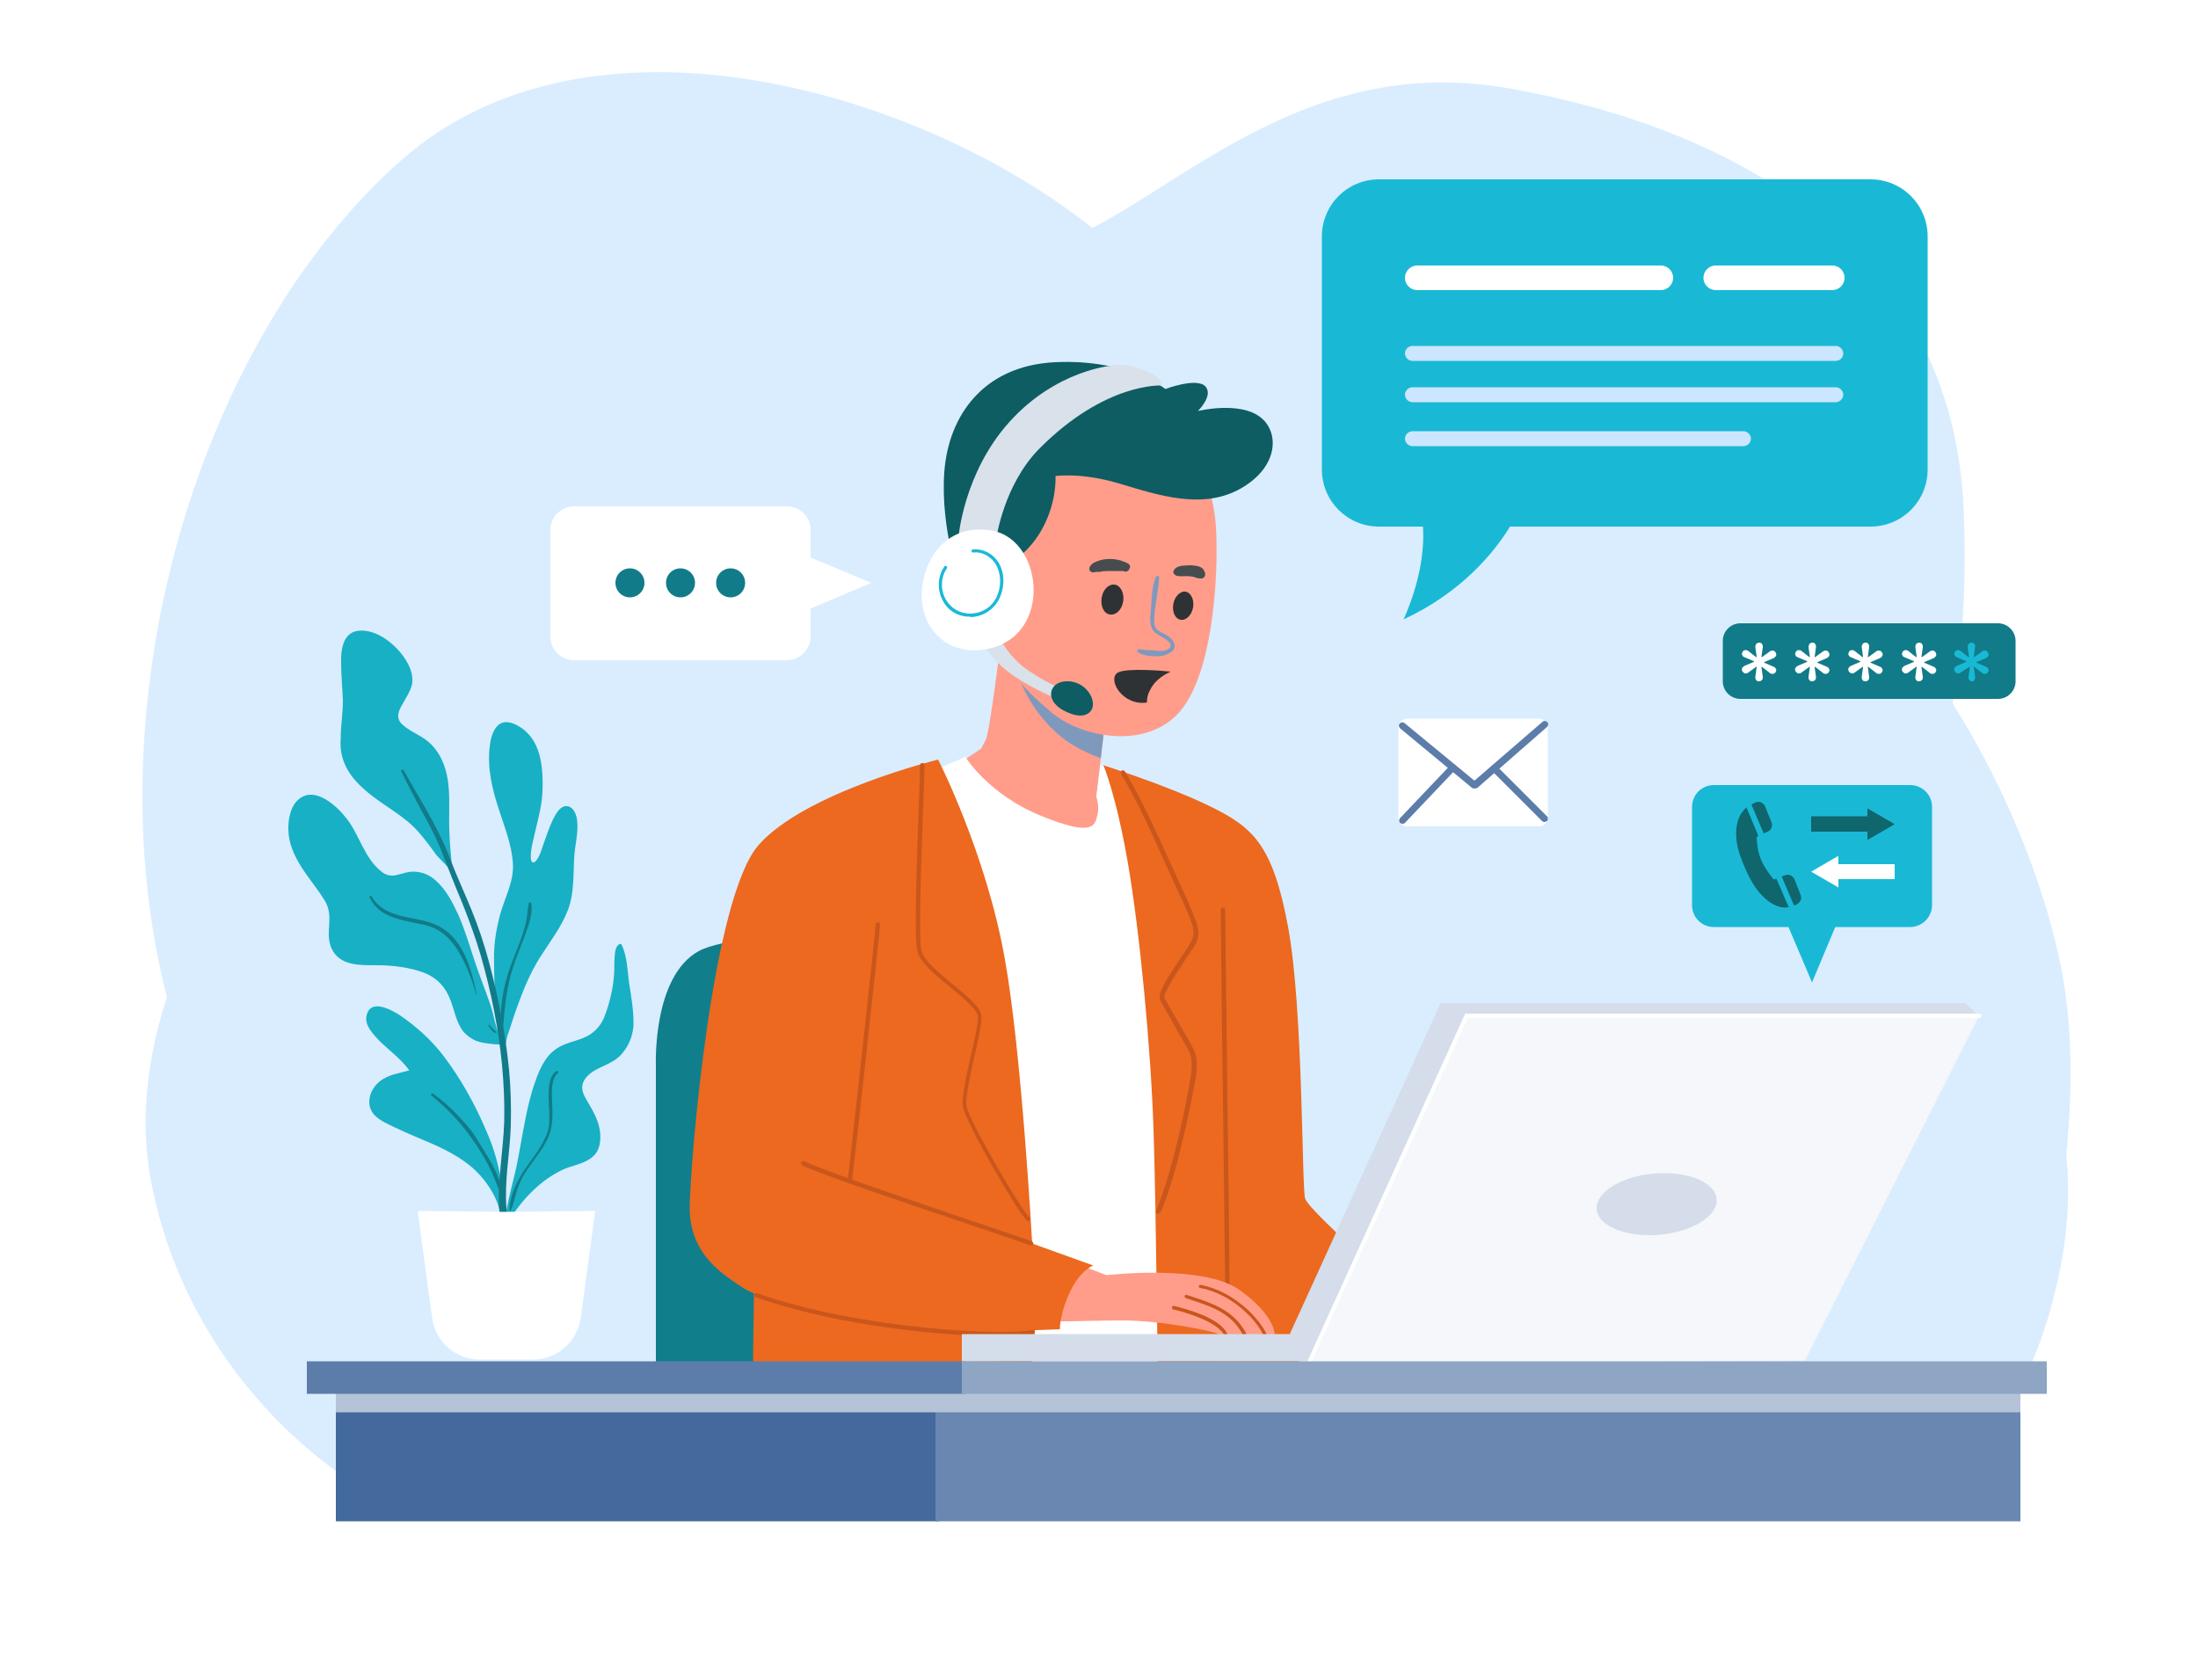
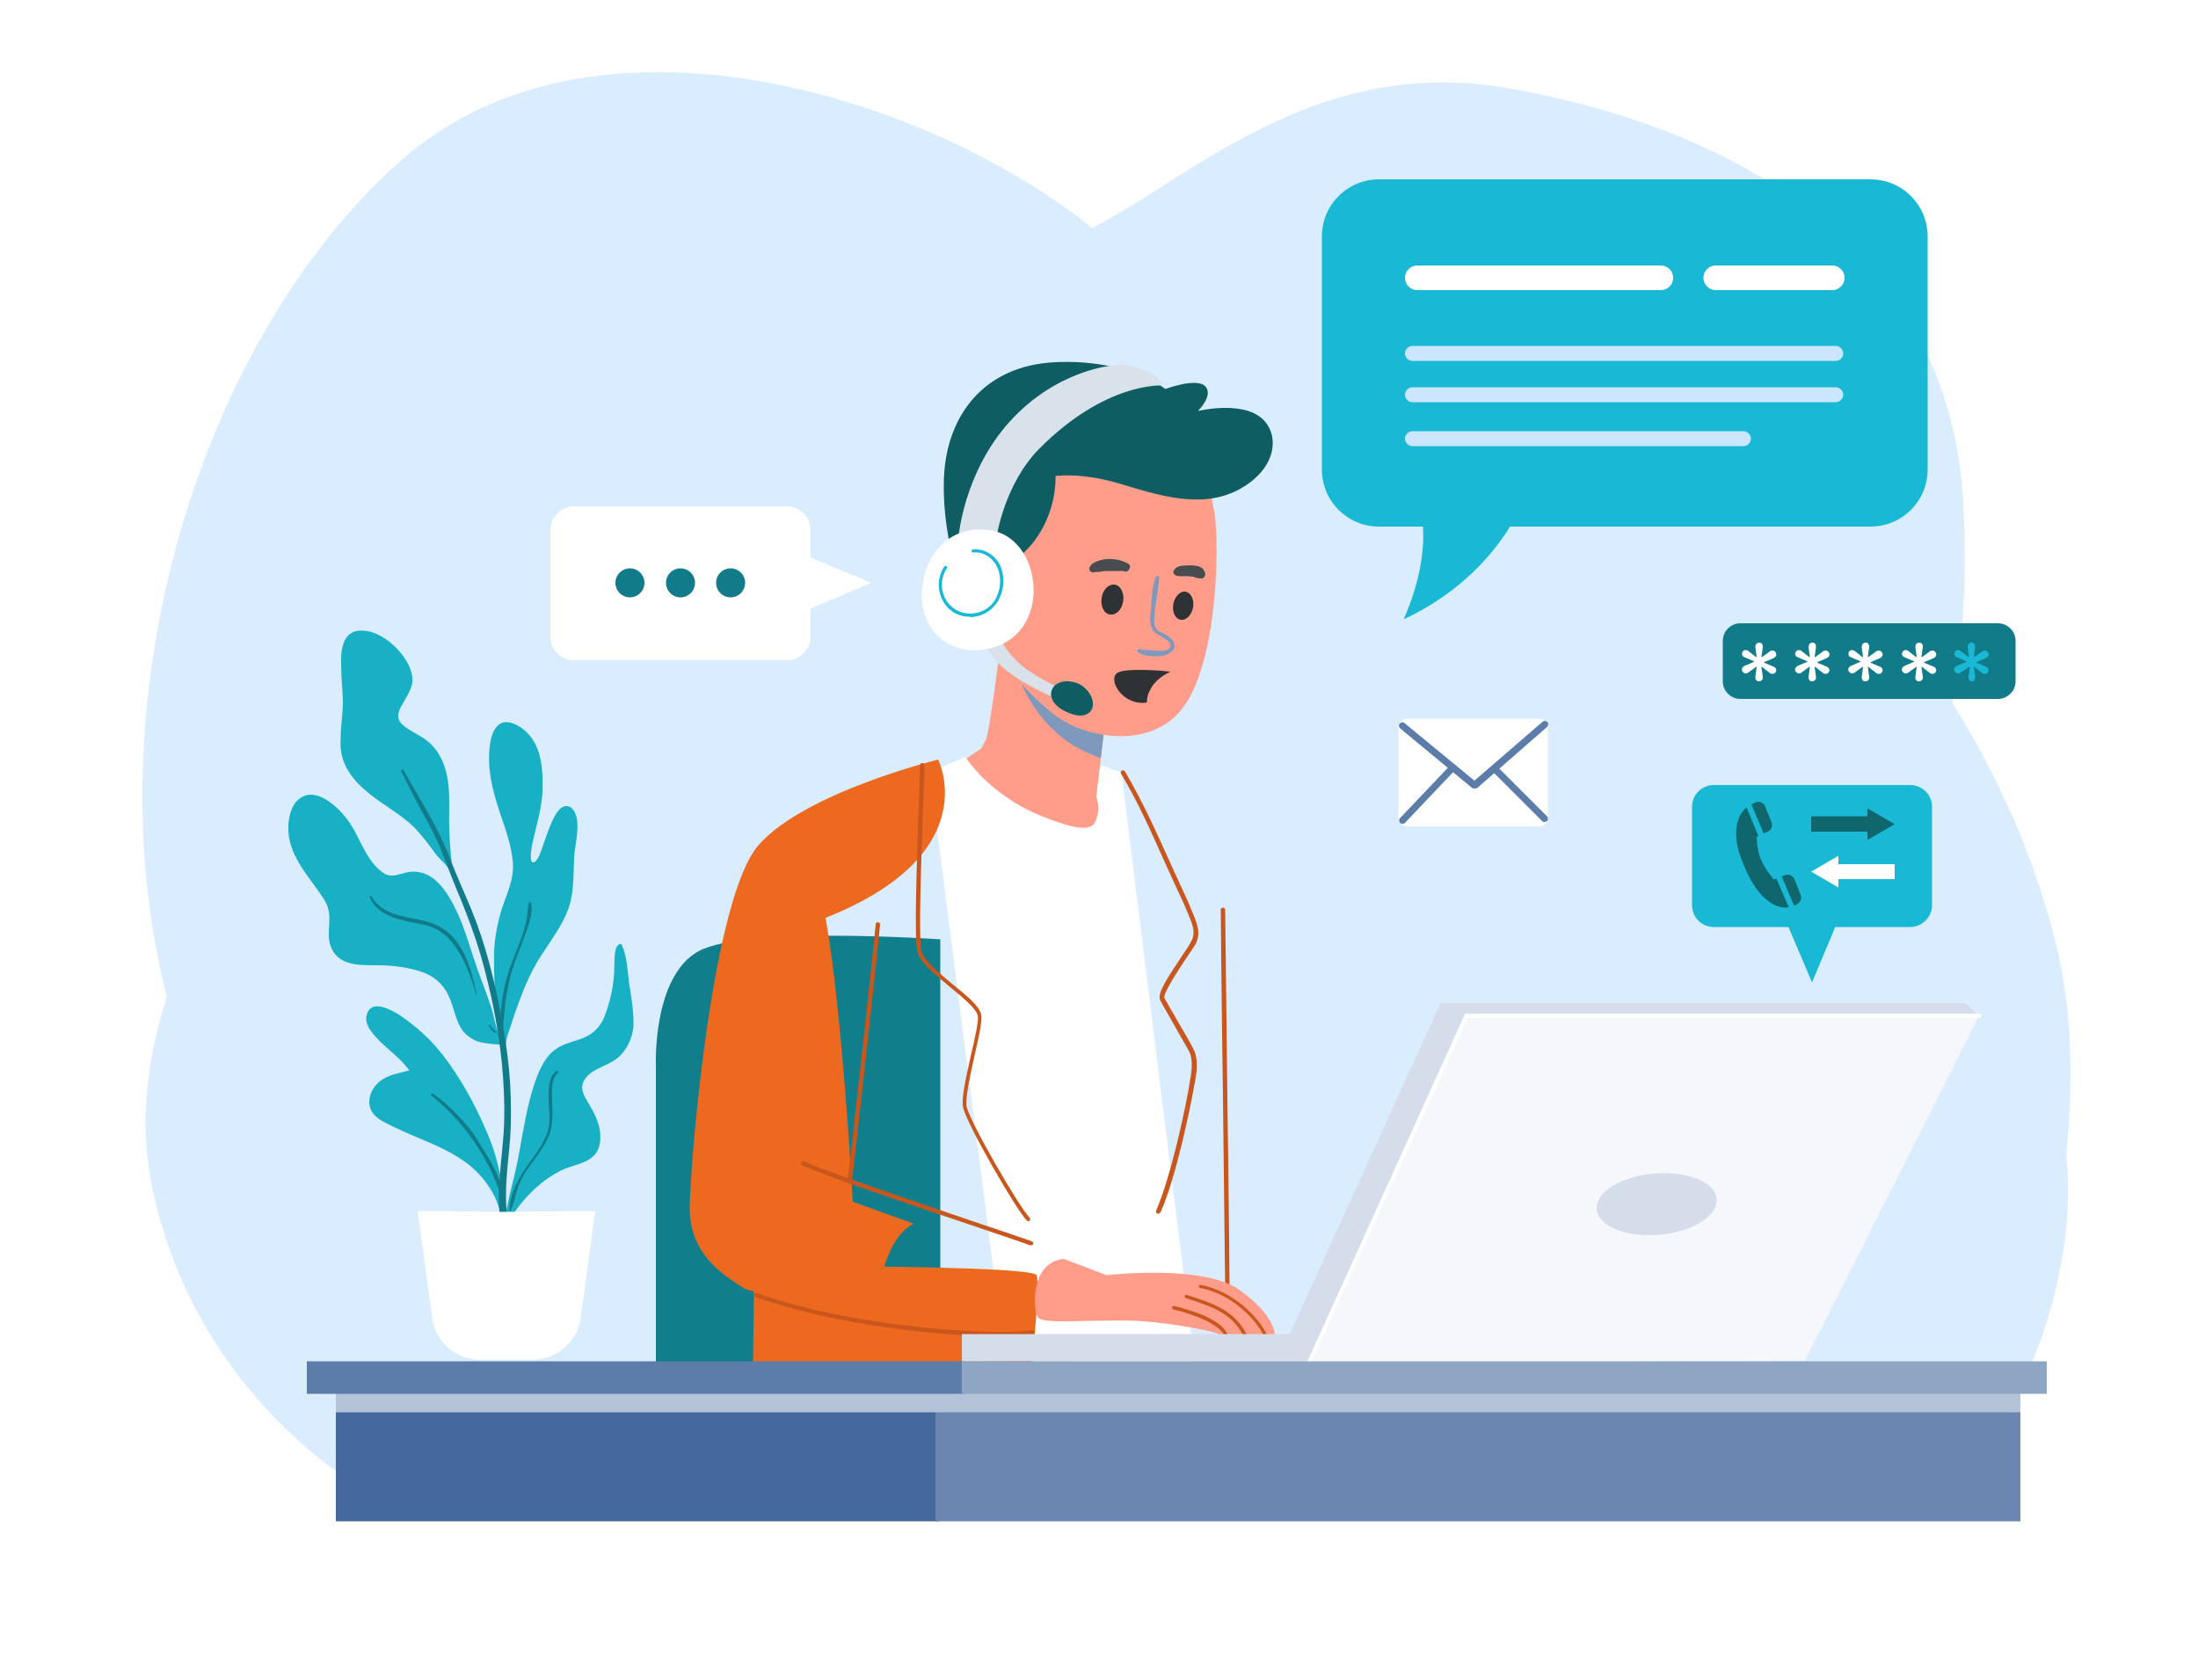
<svg xmlns="http://www.w3.org/2000/svg" version="1.1" x="0px" y="0px" viewBox="0 0 500 382.2" enable-background="new 0 0 500 382.2" xml:space="preserve">
  <g id="BACKGROUND">
    <rect fill="#FFFFFF" width="500" height="382.2" />
    <path fill="#D9EDFF" d="M107.5,328.8c0,0-54.6-38.9-70.3-105.1c-15.7-66.2,8.3-146.5,53.8-187c45.5-40.6,127.4-13.2,163.9,20.7   s36.4,33.9,36.4,33.9s34.8,19,80.3,17.4c45.5-1.7,86.1,60.4,96.8,109.2s-14.9,113.4-14.9,113.4L107.5,328.8z" />
    <path fill="#D9EDFF" d="M82.6,338.7c0,0-38.1-20.7-48-68.7s33.1-91.9,37.2-115.9c4.1-24-5-53.8,33.1-77   C143,54,210.9,62.3,236.6,56.5C262.2,50.7,292,11,343.3,20.1c51.3,9.1,101,36.4,103.4,96c2.5,59.6-16.6,61.2,2.5,93.5   c19,32.3,26.5,54.6,17.4,87.7c-9.1,33.1-28.1,42.2-28.1,42.2L82.6,338.7z" />
    <path fill="#D9EDFF" d="M162.1,327.9c-2.4-2.5-37.1-72,1.6-135.7c38.7-63.7,135.8-56.3,174.5-31.4s57.6,57.1,61.6,91   c3.9,33.9-22.1,86.9-22.1,86.9L162.1,327.9z" />
  </g>
  <g id="OBJECTS">
    <g>
      <g>
        <path fill="#19B9D6" d="M434.5,210.9h-44.6c-2.8,0-5-2.2-5-5v-22.3c0-2.8,2.2-5,5-5h44.6c2.8,0,5,2.2,5,5v22.3     C439.5,208.7,437.2,210.9,434.5,210.9z" />
        <polygon fill="#19B9D6" points="412.2,223.5 419.2,206.8 405.1,206.8    " />
      </g>
      <g>
        <g>
          <g>
            <polygon fill="#0F666D" points="412,189.2 424.8,189.2 424.8,191.1 431,187.5 424.8,183.9 424.8,185.7 412,185.7      " />
          </g>
          <g>
            <polygon fill="#FFFFFF" points="431,196.6 418.2,196.6 418.2,194.7 412,198.3 418.2,201.9 418.2,200 431,200      " />
          </g>
        </g>
        <g>
          <path fill="#0F666D" d="M404.1,199.9l-0.6,0.2c0,0-1.9-2.2-2.9-4.5c-1-2.4-1-5.2-1-5.2l0.4-0.2l-2.7-6.5      c-0.5,0.4-0.9,0.9-1.3,1.5c-1.5,2.6-1.4,6.5,0.2,10.4c1.5,3.9,3.2,7.3,6.2,9.5c1.8,1.3,3.3,1.5,4.5,1.3L404.1,199.9z" />
          <path fill="#0F666D" d="M406.1,199.1l-0.8,0.3l2.8,6.6c0.3-0.1,0.6-0.2,0.8-0.4c0.7-0.4,1-1.2,0.7-2l-1.4-3.6      C407.8,199.2,406.9,198.8,406.1,199.1z" />
          <path fill="#0F666D" d="M399.5,182.5c-0.3,0.1-0.7,0.3-1.1,0.5l2.8,6.6l0.9-0.4c0.8-0.3,1.2-1.3,0.9-2.1l-1.5-3.7      C401.2,182.7,400.3,182.2,399.5,182.5z" />
        </g>
      </g>
    </g>
    <g>
      <path fill="#117E8C" d="M149.2,316.8v-74.5c0,0-0.8-20.1,9.7-25.9c10.6-5.8,55-2.7,55-2.7v103H149.2z" />
    </g>
    <g>
      <g>
        <path fill="#FF9D8A" d="M227.9,144c0,0-2.7,22.6-3.7,24.4c-1,1.9-1,1.9-1,1.9l-5.2,3.5c0,0,9.9,14.1,22.1,16.3     c12.2,2.3,11.2-5,11.2-5l-1.9-3.9l2.5-21.5C251.9,159.7,229.7,149.6,227.9,144z" />
      </g>
      <path fill="#FFFFFF" d="M211.5,175.7l8.1-3.5c0,0,5.2,8.5,17.2,13.4s12.2,2.1,12.8,0c0.6-2.1-0.2-4.3-0.2-4.3l0.9-7.2l4.8,1.6    l16.7,134.7l-42.8,2.1L211.5,175.7z" />
      <g>
-         <path fill="#EC691F" d="M251,174.1c0,0,2.9,6.7,5.6,22.4c2.7,15.7,5.2,42.2,5.8,60.4s1,59.8,1,59.8s53.4,0,54,0     s4.3-20.5,4.3-20.5s-23.6-20.2-24.8-23.5c-0.8-2.2-0.4-43.1-3.9-61.9c-3.5-18.8-8.1-22.6-17.6-27.3     C265.6,178.7,251,174.1,251,174.1z" />
-       </g>
+         </g>
      <g>
        <path fill="#C9561C" d="M279.2,293.1c-0.3,0-0.5-0.2-0.5-0.5c0-1.5-0.3-22.5-0.5-42.8c-0.3-20.3-0.5-41.3-0.5-42.8     c0-0.3,0.2-0.5,0.5-0.5s0.5,0.2,0.5,0.5c0,1.5,0.3,22.5,0.5,42.8c0.3,20.3,0.5,41.3,0.5,42.8     C279.7,292.8,279.5,293.1,279.2,293.1z" />
      </g>
      <g>
        <path fill="#EC691F" d="M171.6,288l-0.4,28.8h62.9c0,0,2.7-24.4,1.7-26.7C234.7,287.8,171.6,288,171.6,288z" />
      </g>
      <g>
        <path fill="#7F99BD" d="M241.6,167.8c2.6,2.1,6.1,3.7,8.8,4.7l1.5-12.8c0,0-16.6-7.6-22.3-13.3     C230.8,152.9,233.7,161.4,241.6,167.8z" />
      </g>
      <g>
        <path fill="#FF9D8A" d="M271.3,102c0,0,4.3,7.4,5.2,16.6c0.8,9.1,0,32.5-7.4,42.4c-7.4,9.9-23,7-30,1     c-6.5-5.5-12.8-11.6-14.5-23.6c-1.7-12,3.5-34.8,18.2-39.5C257.5,94.1,271.3,102,271.3,102z" />
      </g>
      <g>
        <g>
          <path fill="#FF9D8A" d="M290,303.8c0,0-0.7,0-1.8,0c-0.3,0-0.6,0-0.9,0c-1.1,0-2.4-0.1-3.7-0.1c-0.3,0-0.6,0-0.9,0      c-1.3,0-2.4,0.1-3.5,0.1h0c-0.2,0-0.5,0-0.8,0c-0.1,0-0.2,0-0.3,0c-0.6-0.1-0.7-0.2-1.4-0.5c-0.8-0.4-12.2-2.9-21.5-2.9      c-9.2,0-17.5,0.7-18.9-0.5c-1.4-1.1-2.2-12.8,5.7-13.5l9.7,3.7c0,0,22.1-2.6,30.3,3.4C290.2,299.3,290,303.8,290,303.8z" />
        </g>
        <g>
          <g>
            <path fill="#C9561C" d="M279.3,303.7c-0.2,0-0.5,0-0.8,0c-0.2-0.3-0.6-0.9-0.9-1.1c-2.5-2.5-8.5-4.2-10.7-4.7       c-0.2-0.1-0.3-0.2-0.3-0.5c0-0.2,0.2-0.3,0.5-0.3c3.2,0.8,10,2.7,11.9,6C279,303.1,279.2,303.5,279.3,303.7z" />
          </g>
        </g>
        <g>
          <g>
            <path fill="#C9561C" d="M283.6,303.6c-0.3,0-0.6,0-0.9,0c-2.7-5-7.2-6.4-12.7-8.2l-0.3-0.1c-0.2-0.1-0.3-0.3-0.2-0.5       c0.1-0.2,0.3-0.3,0.5-0.2l0.3,0.1C276.1,296.6,280.8,298.1,283.6,303.6z" />
          </g>
        </g>
        <g>
          <g>
            <path fill="#C9561C" d="M288.2,303.7c-0.3,0-0.6,0-0.8,0c-1.7-3.5-7.1-9.3-14.4-10.7c-0.2,0-0.3-0.2-0.3-0.4       c0-0.2,0.2-0.3,0.4-0.3C280.5,293.7,286.5,299.8,288.2,303.7z" />
          </g>
        </g>
      </g>
      <g>
        <path fill="#0D5D63" d="M229.5,128.2c0,0,4.6-2.2,7.8-8.3c3.2-6.1,2.8-11.6,2.8-11.6s5.8-0.9,14.5,1.7c8.7,2.6,19,6.1,27.7,1.1     c8.7-5,8.7-12.9,4.4-16.2c-4.8-3.7-14.2-1.4-14.2-1.4s3.6-3.5,1.7-5.6c-2-2.1-9.1,0.6-9.1,0.6s-8.7-6.9-25.1-6.1     c-16.4,0.8-24.3,12.3-25.2,25.1c-0.9,12.8,3.7,25.7,3.7,25.7L229.5,128.2z" />
      </g>
      <g>
        <g>
          <path fill="#7F99BD" d="M262.9,131.3c-0.9,2.3-0.9,5-1.1,7.4c-0.2,1.9-0.5,4.1,1.2,5.4c0.8,0.6,4.8,2.3,2.7,3.6      c-0.8,0.5-2.1,0.4-2.9,0.3c-0.6,0-1.2-0.1-1.8-0.1c-0.6,0-1.3-0.2-1.9-0.2c-0.4,0-0.5,0.5-0.2,0.7c1,0.7,2.6,0.9,3.8,0.9      c1.2,0,2,0,3.1-0.6c0.7-0.3,1.3-0.8,1.4-1.6c0.1-0.9-0.6-1.7-1.2-2.2c-0.8-0.6-1.7-0.9-2.5-1.4c-1.1-0.8-1-2.1-0.9-3.3      c0.2-2.9,0.9-5.8,1.1-8.8C263.7,130.9,263,130.9,262.9,131.3L262.9,131.3z" />
        </g>
      </g>
      <g>
        <path fill="#2F3235" d="M271.4,138.2c-0.3,1.7-1.6,3-2.8,2.8c-1.3-0.2-2-1.8-1.7-3.6c0.3-1.7,1.6-3,2.8-2.8     C270.9,134.8,271.7,136.4,271.4,138.2z" />
      </g>
      <g>
        <path fill="#2F3235" d="M255.5,136.8c-0.3,1.9-1.6,3.2-3,3s-2.2-1.9-1.9-3.8c0.3-1.9,1.6-3.2,3-3     C254.9,133.2,255.8,134.9,255.5,136.8z" />
      </g>
      <g>
        <g>
          <path fill="#474C4F" d="M267.7,131c1,0.2,1.9,0,2.9,0.1c0.2,0,0.5,0.1,0.7,0.1c0.2,0-0.3,0-0.1,0c0,0,0.1,0,0.1,0      c0.1,0,0.2,0,0.4,0.1c0.2,0.1,0.4,0.1,0.6,0.2c0.2,0,0.4,0.1,0.6,0.1c0.1,0,0.2,0,0.3,0c-0.1,0-0.1,0-0.2,0c0,0,0.4,0,0.4,0      c0.6-0.1,0.9-0.8,0.7-1.3c0-0.2-0.1-0.3-0.2-0.4c0-0.1-0.1-0.1-0.1-0.2c0,0,0.1,0.1,0.1,0.1c0-0.1-0.1-0.1-0.1-0.2      c-0.1-0.1-0.1-0.2-0.2-0.2c-0.1-0.1-0.2-0.1-0.2-0.2c-0.3-0.2-0.6-0.3-0.9-0.4c-0.6-0.1-1.2-0.2-1.8-0.2c-0.6,0-1.2,0.1-1.8,0.1      c-0.5,0.1-1.1,0.2-1.5,0.6c-0.3,0.2-0.5,0.6-0.5,1C267,130.5,267.3,130.9,267.7,131L267.7,131z" />
        </g>
      </g>
      <g>
        <g>
          <path fill="#474C4F" d="M256.6,128.2c-0.1-0.1-0.3-0.1-0.4-0.2c-0.1-0.1-0.4-0.2-0.2-0.1c-0.1,0-0.2-0.1-0.3-0.1      c-0.4-0.2-0.8-0.3-1.2-0.4c-0.9-0.2-1.9-0.3-2.9-0.2c-1,0.1-2,0.4-2.9,0.9c-0.1,0.1-0.3,0.2-0.4,0.3c-0.1,0.1-0.1,0.2-0.2,0.3      c0,0,0-0.1,0.1-0.1c-0.3,0.2-0.4,0.5-0.4,0.8c0,0.3,0.2,0.6,0.4,0.7c0.3,0.2,0.7,0.1,1,0c-0.2,0-0.3,0-0.5,0      c0.3,0,0.5,0.1,0.8,0c0,0,0.3-0.1,0.1,0c-0.2,0,0.3,0,0.3,0c0.1,0,0.4,0,0,0c0.1,0,0.1,0,0.2,0c0.2,0,0.3,0,0.5-0.1      c0.7-0.1,1.4-0.1,2-0.1c0.6,0,1.3,0,1.9,0c0.3,0,0.5,0,0.8,0c0.2,0,0.1,0,0,0c0.1,0,0.1,0,0.2,0c0.1,0,0.2,0.1,0.3,0.1      c0.4,0.2,1-0.2,1.1-0.6C257.2,129,257.1,128.5,256.6,128.2L256.6,128.2z" />
        </g>
      </g>
      <g>
        <path fill="#2F3235" d="M261.6,157c0.9-1.9,2.7-3.3,4.7-4.2c-1.7-0.2-9.9-0.9-12,0.2c-2.3,1.3,0.4,6.6,5.2,6.9c0.5,0,1,0,1.4-0.1     C260.9,158.8,261.1,157.9,261.6,157z" />
      </g>
      <g>
        <path fill="#D9E1EB" d="M223.7,145.9c0,0,0.8,3.2,5.6,6.9c4.8,3.7,11.7,6.4,11.7,6.4l0.6-2.4c0,0-7.1-3.1-10.4-6.5     c-3.3-3.4-3.7-5.3-3.7-5.3L223.7,145.9z" />
      </g>
      <g>
        <path fill="#0D5D63" d="M242.4,155c3.8-0.2,6,2.8,6.2,4.8c0.3,2-1.6,4.2-5.9,2.2C237.4,159.7,238.5,155.2,242.4,155z" />
      </g>
      <g>
        <path fill="#D9E1EB" d="M226.7,122.2c0,0,1.7-11.9,9.6-20c15.2-15.4,28.1-14.5,28.1-14.5s-0.1-2.2-5-3.8     c-4.6-1.6-6.6-0.7-6.6-0.7s-12.5,1-23.1,12.7c-10.6,11.7-11.7,26.6-11.7,26.6L226.7,122.2z" />
      </g>
      <g>
        <g>
          <path fill="#FFFFFF" d="M225.6,120.7c-10-1.7-15.5,6.1-15.9,14c-0.4,7.9,5.3,13.8,12.9,13.2      C239.8,146.6,237.8,122.8,225.6,120.7z" />
        </g>
        <g>
          <path fill="#19B9D6" d="M220.6,140.3c-2.6,0-4.9-1.3-6.1-3.6c-1.4-2.5-1.2-5.6,0.3-7.8c0.1-0.2,0.3-0.2,0.5-0.1      c0.2,0.1,0.2,0.4,0.1,0.5c-1.4,2-1.5,4.8-0.3,7c1.2,2.1,3.2,3.3,5.7,3.3c2.3-0.1,4.2-1.1,5.4-2.9c1.4-2.1,1.7-5,0.8-7.3      c-0.9-2.4-3.3-4-5.6-3.7c-0.2,0-0.4-0.1-0.4-0.3c0-0.2,0.1-0.4,0.3-0.4c2.6-0.3,5.4,1.4,6.4,4.1c1,2.6,0.6,5.7-0.9,8      c-1.4,2-3.5,3.2-6,3.3C220.8,140.3,220.7,140.3,220.6,140.3z" />
        </g>
      </g>
      <g>
-         <path fill="#EC691F" d="M213.4,172.8c0,0-30.2,7.4-40.8,19.4c-10.6,12-15.5,71.2-15.7,82.1c-0.2,11,7.4,15.5,12,18.6     c4.6,3.1,24.6,8.7,40.8,9.5s31.4,0,31.4,0s-0.1-3.5,2.4-8.7c2.3-4.8,5.2-5.8,5.2-5.8l-13.9-5c0,0-2.4-43.5-6.2-64.6     C224.4,194.3,213.4,172.8,213.4,172.8z" />
+         <path fill="#EC691F" d="M213.4,172.8c0,0-30.2,7.4-40.8,19.4c-10.6,12-15.5,71.2-15.7,82.1c-0.2,11,7.4,15.5,12,18.6     s31.4,0,31.4,0s-0.1-3.5,2.4-8.7c2.3-4.8,5.2-5.8,5.2-5.8l-13.9-5c0,0-2.4-43.5-6.2-64.6     C224.4,194.3,213.4,172.8,213.4,172.8z" />
      </g>
      <g>
        <path fill="#C9561C" d="M263.5,276.1c-0.1,0-0.1,0-0.2,0c-0.3-0.1-0.4-0.4-0.3-0.7c2.8-6.4,5.8-18.9,7.4-27.7l0.1-0.7     c0.5-2.6,1.1-5.8-0.1-8c-0.6-1.1-2.1-3.6-3.4-6c-1.4-2.5-2.8-4.8-3.1-5.5c-0.7-1.4,1.6-5,4.9-9.9c0.9-1.3,1.7-2.5,2.1-3.3     c1.2-2,0.4-3.9-0.5-6.1l-0.3-0.7c-0.8-2-1.8-4.1-2.7-6c-0.4-0.8-0.7-1.6-1.1-2.4c-0.5-1.1-1-2.2-1.5-3.3     c-2.9-6.5-5.9-13.3-9.8-19.8c-0.1-0.2-0.1-0.5,0.2-0.7c0.2-0.1,0.5-0.1,0.7,0.2c3.9,6.6,6.9,13.3,9.9,19.9c0.5,1.1,1,2.2,1.5,3.3     c0.4,0.8,0.7,1.6,1.1,2.4c0.9,2,1.9,4,2.7,6.1l0.3,0.7c0.9,2.2,1.9,4.5,0.5,7c-0.5,0.8-1.3,2-2.2,3.3c-1.7,2.6-5.3,8-4.8,8.9     c0.4,0.7,1.7,3,3.1,5.4c1.4,2.4,2.8,4.8,3.4,6c1.4,2.5,0.8,6,0.2,8.7l-0.1,0.7c-0.6,3.2-3.8,19.6-7.5,27.9     C263.8,276,263.7,276.1,263.5,276.1z" />
      </g>
      <g>
        <path fill="#C9561C" d="M234,277.8c-0.1,0-0.3,0-0.4-0.1c-2.4-2.4-13.7-22-14.5-25.7c-0.5-2,0.7-7.1,1.8-12.1     c0.9-3.8,1.8-7.8,1.5-8.9c-0.4-1.6-3.3-4-6.1-6.3c-3.4-2.8-6.9-5.6-7.6-8.2c-0.8-2.9-0.1-21.3,0.3-33.4c0.2-4.4,0.3-7.8,0.3-9     c0-0.3,0.2-0.5,0.5-0.5c0,0,0,0,0,0c0.3,0,0.5,0.2,0.5,0.5c0,1.2-0.1,4.7-0.3,9.1c-0.4,11.3-1.1,30.3-0.4,33.1     c0.6,2.3,4.1,5.1,7.2,7.7c3.1,2.5,6,4.9,6.4,6.8c0.3,1.3-0.5,5-1.5,9.3c-1,4.6-2.2,9.9-1.8,11.7c0.8,3.6,12,22.9,14.3,25.2     c0.2,0.2,0.2,0.5,0,0.7C234.2,277.8,234.1,277.8,234,277.8z" />
      </g>
      <g>
        <path fill="#C9561C" d="M193.3,269.3C193.3,269.3,193.3,269.3,193.3,269.3c-0.3,0-0.5-0.3-0.5-0.6c0.4-2.6,6.1-54.4,6.4-58.4     c0-0.3,0.3-0.5,0.5-0.5c0.3,0,0.5,0.3,0.5,0.5c-0.3,4-6,55.8-6.4,58.4C193.8,269.1,193.6,269.3,193.3,269.3z" />
      </g>
      <g>
        <path fill="#C9561C" d="M234.5,283.3c-0.1,0-0.1,0-0.2,0c-1.3-0.5-6.9-2.4-14-4.8c-14.4-4.8-34-11.5-37.8-13.4     c-0.2-0.1-0.3-0.4-0.2-0.7c0.1-0.2,0.4-0.3,0.7-0.2c3.7,1.9,24.1,8.8,37.6,13.4c7.1,2.4,12.8,4.3,14.1,4.8     c0.3,0.1,0.4,0.4,0.3,0.7C234.9,283.2,234.7,283.3,234.5,283.3z" />
      </g>
      <g>
        <path fill="#C9561C" d="M227.6,304c-12.6,0-37.1-2.3-55.7-8.9c-0.3-0.1-0.4-0.4-0.3-0.6c0.1-0.3,0.4-0.4,0.6-0.3     c23.5,8.3,56.4,9.7,62.5,8.4c0.3-0.1,0.5,0.1,0.6,0.4c0.1,0.3-0.1,0.5-0.4,0.6C233.6,303.8,231,304,227.6,304z" />
      </g>
    </g>
    <g>
      <g>
        <g>
          <path fill="#18B0C4" d="M83,179.7c3.9,3.5,8.9,5.7,12.3,9.7c1.4,1.6,2.6,3.2,3.8,4.9c0.9,1.2,3.4,3.2,3.8,4.7      c0.2,0.7,0.1-0.2,0-0.9c0,0,0-0.1,0-0.1c-0.3-3-0.6-6.1-0.7-9.2c-0.1-3.1,0.1-6.1-0.1-9.2c-0.3-4.3-1.6-8.5-5.1-11.2      c-1.7-1.3-3.9-2.1-5.5-3.6c-1.5-1.4-0.9-3,0-4.5c0.8-1.5,1.8-2.9,2.2-4.5c0.4-1.9-0.3-3.9-1.3-5.5c-2-3.4-6.6-7.3-10.9-6.8      c-3.6,0.4-4,4.6-3.9,7.5c0,2.8,0.3,5.6,0.4,8.4c0,2.9-0.5,5.7-0.5,8.6C77.1,172.9,79.4,176.6,83,179.7z" />
          <path fill="#18B0C4" d="M119.4,224.5c1.1-2.6,2.3-5,3.9-7.4c2.1-3.3,4.5-6.4,5.9-10.1c1.4-3.7,1.2-7.7,1.4-11.6      c0.1-2.9,1-5.7,0.7-8.6c-0.1-1.4-0.9-3.6-2.7-3.4c-1.4,0.2-2.2,1.9-2.8,3c-0.9,1.9-1.6,4-2.3,6c-0.3,0.8-0.5,1.6-0.9,2.4      c-0.2,0.4-0.8,1.5-1.4,1.4c-1-0.3-0.1-4.4,0.1-5.1c0.8-3.7,1.9-7.1,2.1-10.9c0.2-5.5-0.2-12.1-5.6-15.1      c-1.4-0.8-3.2-1.3-4.5-0.1c-1.3,1.2-1.7,3.2-1.9,4.8c-0.6,5.1,0.6,9.9,2.2,14.7c1.3,4,2.9,8,3.1,12.3c0.1,4.1-2,7.7-3,11.5      c-1.6,6.1-1.3,9.4-1.3,11.4c0,2.5,0.1,4.9,0.3,7.4c0.2,2.3,0.4,4.6,0.6,6.8c0.1,0.5,0.1,0.9,0.2,1.4c-0.9-2.1-1.2-4.5-1.9-6.6      c-1.3-3.8-2.8-7.4-4-11.2c-1-3.1-2-6.3-3.3-9.3c-1.3-2.8-2.8-5.8-5.2-7.9c-1.4-1.3-3.2-2-5.1-2c-1.2,0-2.3,0.4-3.5,0.7      c-1.4,0.4-2.6,0.2-3.7-0.7c-3.9-3-5-8.3-7.9-12c-2.1-2.8-7.2-7.6-10.9-4.5c-2,1.6-2.5,4.8-2.4,7.2c0.1,3,1.4,5.8,3,8.3      c1.7,2.7,3.8,5.1,5.4,7.8c0.9,1.6,1,3.2,0.9,5c-0.1,1.7-0.3,3.4,0.3,5.1c1.8,5,7.3,4.3,11.6,4.4c3,0.1,6.2,0.5,9.1,1.5      c3.3,1.1,5.4,3.3,6.6,6.5c0.9,2.4,1.3,5,2.9,7.1c0.8,0.9,1.8,1.6,2.9,2.1c1.7,0.7,6.8,1.1,6.8,0.6c0.1-1.6,0.9-3.2,1.3-4.7      C117.3,229.9,118.3,227.2,119.4,224.5z" />
          <path fill="#18B0C4" d="M143.1,223.6c-0.4-2.9-0.4-6-1.7-8.7c-0.1-0.2-0.4-0.2-0.5-0.1c-1,0.5-1,2.1-1.1,3.1      c-0.1,1.6,0,3.2-0.2,4.8c-0.3,2.8-1,5.7-2,8.3c-1.1,3-3.2,4.7-6.2,5.6c-1.9,0.6-3.8,1.1-5.4,2.4c-1.4,1.1-2.4,2.7-3.2,4.4      c-2,4.5-3,9.5-3.9,14.4c-0.6,3.2-1.1,6.5-1.9,9.7c-0.8,3.2-1.6,6.4-2.1,9.7c-0.1,0.2-0.2,0.3-0.2,0.5c-0.2,0.5,0.6,0.8,0.8,0.3      c3.1-4.8,6.9-9.1,12.1-11.7c2.3-1.2,5.4-1.4,7.4-3.3c1.5-1.4,1.7-3.6,1.5-5.5c-0.3-2.5-1.5-4.6-2.8-6.8      c-0.7-1.2-1.5-2.5-1.2-3.9c0.3-1.4,1.4-2.4,2.5-3.1c2.1-1.3,4.7-1.9,6.4-3.9c1.6-1.8,2.5-4,2.7-6.4      C144.2,230.2,143.6,226.7,143.1,223.6z" />
          <path fill="#18B0C4" d="M100.8,240.1c-2.7-3.5-6.1-6.6-9.8-9.1c-2-1.3-6.7-3.9-7.6,0c-0.6,2.3,1.7,4.5,3.1,6      c2.2,2.1,4.8,4,6.6,6.5c-2.3,0.7-4.7,0.9-6.7,2.5c-2.4,1.9-3.4,5.5-1.1,7.8c1.1,1.1,2.7,1.8,4.1,2.5c1.9,0.9,3.7,1.7,5.6,2.5      c4.1,1.7,8.3,3.5,11.8,6.3c3.6,2.9,6.9,7.7,7.2,12.4c0,0.4-0.1,0,0.1-0.2c0.1,0.1,0.6-0.1,0.6-0.4c-0.1-6.9-1.3-13.5-4.2-19.9      C108,251.1,104.7,245.2,100.8,240.1z" />
        </g>
        <g>
          <path fill="#117B89" d="M91.3,175.5c1.5,3.1,3.1,6.2,4.8,9.3c1.6,2.9,3.2,5.9,4.4,9c1.5,3.9,3,7.7,4.6,11.5      c1.6,4,3.1,8.1,4.3,12.2c2.3,8.1,4,16.4,4.8,24.8c0.4,4.3,0.6,8.5,0.5,12.8c-0.1,3.3-0.5,6.7-0.8,10c-0.3,3.5-0.6,7-0.3,10.4      c0.2,2.9,0.7,6.4,3,8.4c0.4,0.4,1.1-0.1,0.8-0.6c-2.7-5.5-2.5-11.5-2-17.4c0.3-3.3,0.7-6.6,0.8-9.9c0.1-4.2,0-8.4-0.4-12.6      c-0.8-8.2-2.4-16.3-4.5-24.3c-1.1-4.1-2.4-8.1-4-12c-1.6-3.9-3.4-7.8-4.9-11.7c-2.7-7.2-6.9-13.5-10.6-20.2      C91.6,174.9,91.1,175.2,91.3,175.5L91.3,175.5z" />
        </g>
        <g>
          <path fill="#117B89" d="M114.4,234.1c0.4-5.2,0.9-10.2,2.7-15.2c0.8-2.3,1.8-4.6,2.6-6.9c0.7-1.9,1.6-4.6,1.1-6.6      c-0.1-0.2-0.4-0.2-0.5,0c-0.3,1.2-0.3,2.5-0.5,3.7c-0.2,1.2-0.6,2.3-0.9,3.4c-0.8,2.4-1.8,4.7-2.7,7.1      c-1.7,4.6-2.6,9.7-2.2,14.6C114,234.4,114.3,234.4,114.4,234.1L114.4,234.1z" />
        </g>
        <g>
          <path fill="#117B89" d="M84.1,204.1c2.1,5,8.3,5.3,12.8,6.4c3.2,0.8,5.6,3,7.3,5.8c1.9,3.1,3.2,6.7,4.2,10.1c0,0,0.1,0,0.1,0      c-1.3-6-3.1-13.2-9.3-16c-5-2.2-11.5-1.1-14.7-6.5C84.5,203.7,84,203.8,84.1,204.1L84.1,204.1z" />
        </g>
        <g>
          <path fill="#117B89" d="M111.1,233.3c0.2,0.3,0.5,0.7,0.7,1c0.1,0.2,0.3,0.3,0.4,0.4c0.2,0.1,0.4,0.3,0.6,0.3      c0.1,0,0.2-0.1,0.1-0.2c-0.1-0.2-0.3-0.3-0.4-0.4c-0.1-0.1-0.3-0.3-0.4-0.4c-0.3-0.3-0.6-0.6-0.8-0.9      C111.1,233.2,111,233.3,111.1,233.3L111.1,233.3z" />
        </g>
        <g>
          <path fill="#117B89" d="M98.1,249.2c3.6,2.9,6.9,6.4,9.5,10.2c1.3,1.8,2.4,3.7,3.5,5.7c1.1,2.1,1.9,4.4,2.8,6.6      c0.1,0.2,0.4,0.2,0.4,0c-0.5-4.7-3.5-8.7-5.9-12.7c-1.2-2-2.8-3.7-4.4-5.4c-1.7-1.8-3.5-3.4-5.5-4.8      C98.2,248.6,97.9,249,98.1,249.2L98.1,249.2z" />
        </g>
        <g>
          <path fill="#117B89" d="M126.6,243.7c-1.7,1-1.8,3.7-1.8,5.4c-0.1,3.3,0.8,6.5-0.7,9.6c-1.3,2.9-3.4,5.3-5.1,7.9      c-1.6,2.5-3.1,5.7-3.1,8.7c0,0.2,0.3,0.3,0.3,0.1c0.6-1.4,0.9-2.9,1.3-4.3c0.5-1.6,1.2-3.1,2.1-4.5c1.6-2.5,3.6-4.7,4.9-7.4      c1.4-2.8,1.2-5.6,1.1-8.6c-0.1-1.9-0.3-5.1,1.3-6.5C127.2,243.9,126.9,243.5,126.6,243.7L126.6,243.7z" />
        </g>
      </g>
      <path fill="#FFFFFF" d="M115.1,275.7c-6.9-0.1-20.1-0.2-20.1-0.2l3.3,24.3c0.7,5.5,5.4,9.5,10.9,9.5h5.7h0.6h5.7    c5.5,0,10.2-4.1,10.9-9.5l3.3-24.3C135.2,275.5,122,275.6,115.1,275.7z" />
    </g>
    <g>
      <g>
        <g>
          <polygon fill="#F5F7FA" points="450.2,231.1 410.6,309.5 295.3,310.3 330.9,230     " />
        </g>
        <g>
          <path fill="#D4DDE9" d="M218.8,309.8l0-6.3h74.6l34.3-75.3h119.4l3,2.9H333.6l-35.7,78.6C297.9,309.7,218.8,309.6,218.8,309.8z" />
        </g>
        <g>
          <path fill="#D4DDE9" d="M390.3,274.3c-1.3,3.9-8.4,6.9-15.8,6.7c-7.4-0.2-12.4-3.5-11.1-7.4s8.4-6.9,15.8-6.7      C386.7,267.1,391.6,270.4,390.3,274.3z" />
        </g>
      </g>
      <g>
        <path fill="#FFFFFF" d="M297.9,310.2c-0.1,0-0.1,0-0.2,0c-0.3-0.1-0.4-0.4-0.2-0.7l35.8-78.9h116.9c0.3,0,0.5,0.2,0.5,0.5     c0,0.3-0.2,0.5-0.5,0.5H333.9l-35.6,78.3C298.2,310.1,298.1,310.2,297.9,310.2z" />
      </g>
    </g>
    <g>
      <g>
        <rect x="76.4" y="315.7" fill="#43699D" width="137.2" height="30.4" />
        <rect x="212.8" y="315.7" fill="#6987B1" width="246.8" height="30.4" />
      </g>
      <polygon fill="#B4C3D8" points="213.6,315.7 212.8,315.7 76.4,315.7 76.4,321.3 212.8,321.3 213.6,321.3 459.6,321.3 459.6,315.7       " />
      <rect x="69.8" y="309.7" fill="#5C7DAA" width="149.8" height="7.4" />
      <rect x="218.8" y="309.7" fill="#8EA5C4" width="246.8" height="7.4" />
    </g>
    <g>
      <path fill="#FFFFFF" d="M179,150.2h-48.4c-3,0-5.4-2.4-5.4-5.4v-24.2c0-3,2.4-5.4,5.4-5.4H179c3,0,5.4,2.4,5.4,5.4v24.2    C184.4,147.7,182,150.2,179,150.2z" />
      <polygon fill="#FFFFFF" points="198.2,132.6 180,125 180,140.3   " />
      <g>
        <circle fill="#117B89" cx="143.3" cy="132.6" r="3.3" />
        <circle fill="#117B89" cx="154.8" cy="132.6" r="3.3" />
        <circle fill="#117B89" cx="166.2" cy="132.6" r="3.3" />
      </g>
    </g>
    <g>
      <path fill="#19B9D6" d="M425.5,40.8H313.7c-7.2,0-13,5.8-13,13v53c0,7.2,5.8,13,13,13h10c0.3,4.8-0.4,12-4.4,21.1    c12.9-6,20.4-14.9,24.2-21.1h82c7.2,0,13-5.8,13-13v-53C438.5,46.6,432.7,40.8,425.5,40.8z" />
      <path fill="#FFFFFF" d="M377.8,66h-55.4c-1.5,0-2.8-1.2-2.8-2.8l0,0c0-1.5,1.2-2.8,2.8-2.8h55.4c1.5,0,2.8,1.2,2.8,2.8l0,0    C380.6,64.8,379.3,66,377.8,66z" />
      <path fill="#CCE6FF" d="M417.6,82.1h-96.3c-0.9,0-1.7-0.8-1.7-1.7l0,0c0-0.9,0.8-1.7,1.7-1.7h96.3c0.9,0,1.7,0.8,1.7,1.7l0,0    C419.3,81.4,418.5,82.1,417.6,82.1z" />
      <path fill="#CCE6FF" d="M417.6,91.5h-96.3c-0.9,0-1.7-0.8-1.7-1.7l0,0c0-0.9,0.8-1.7,1.7-1.7h96.3c0.9,0,1.7,0.8,1.7,1.7l0,0    C419.3,90.7,418.5,91.5,417.6,91.5z" />
      <path fill="#CCE6FF" d="M396.6,101.5h-75.3c-0.9,0-1.7-0.8-1.7-1.7l0,0c0-0.9,0.8-1.7,1.7-1.7h75.3c0.9,0,1.7,0.8,1.7,1.7l0,0    C398.3,100.7,397.5,101.5,396.6,101.5z" />
      <path fill="#FFFFFF" d="M416.8,66h-26.5c-1.5,0-2.8-1.2-2.8-2.8l0,0c0-1.5,1.2-2.8,2.8-2.8h26.5c1.5,0,2.8,1.2,2.8,2.8l0,0    C419.6,64.8,418.3,66,416.8,66z" />
    </g>
    <g>
      <path fill="#FFFFFF" d="M350.1,188h-30c-1.1,0-2-0.9-2-2v-20.5c0-1.1,0.9-2,2-2h30c1.1,0,2,0.9,2,2V186    C352.1,187.1,351.2,188,350.1,188z" />
      <g>
        <g>
          <path fill="#5C7DAA" d="M335.3,179.4c-0.2,0-0.3-0.1-0.5-0.2l-16.3-13.5c-0.3-0.3-0.4-0.7-0.1-1.1c0.3-0.3,0.7-0.4,1.1-0.1      l15.9,13.1l15.5-13.4c0.3-0.3,0.8-0.2,1.1,0.1c0.3,0.3,0.2,0.8-0.1,1.1l-15.9,13.9C335.7,179.3,335.5,179.4,335.3,179.4z" />
        </g>
        <g>
          <path fill="#5C7DAA" d="M319,187.4c-0.2,0-0.4-0.1-0.5-0.2c-0.3-0.3-0.3-0.8,0-1.1l11.4-12c0.3-0.3,0.8-0.3,1.1,0      c0.3,0.3,0.3,0.8,0,1.1l-11.4,12C319.4,187.4,319.2,187.4,319,187.4z" />
        </g>
        <g>
          <path fill="#5C7DAA" d="M351.3,187c-0.2,0-0.4-0.1-0.5-0.2l-11.4-11.4c-0.3-0.3-0.3-0.8,0-1.1c0.3-0.3,0.8-0.3,1.1,0l11.4,11.4      c0.3,0.3,0.3,0.8,0,1.1C351.6,186.9,351.5,187,351.3,187z" />
        </g>
      </g>
    </g>
    <g>
      <g>
        <path fill="#117B89" d="M454.5,159h-58.6c-2.2,0-4-1.8-4-4v-9.2c0-2.2,1.8-4,4-4h58.6c2.2,0,4,1.8,4,4v9.2     C458.5,157.2,456.7,159,454.5,159z" />
      </g>
      <g>
        <path fill="#FFFFFF" d="M400.1,155c-0.3,0-0.5-0.1-0.6-0.3c-0.2-0.2-0.2-0.4-0.2-0.7l0.3-2.2c0-0.1,0-0.1,0-0.1c0,0-0.1,0-0.1,0     l-1.8,1.3c-0.2,0.2-0.5,0.2-0.7,0.2c-0.2,0-0.4-0.2-0.6-0.4c-0.2-0.3-0.2-0.6-0.1-0.8c0.1-0.2,0.3-0.4,0.5-0.5l2.1-0.9     c0.1,0,0.1,0,0.1-0.1c0,0,0-0.1-0.1-0.1l-2.1-0.9c-0.3-0.1-0.4-0.3-0.5-0.5c-0.1-0.2,0-0.5,0.1-0.7c0.1-0.2,0.3-0.4,0.6-0.4     c0.2,0,0.5,0,0.7,0.2l1.8,1.4c0.1,0,0.1,0,0.1,0c0,0,0-0.1,0-0.1l-0.3-2.2c0-0.3,0.1-0.5,0.2-0.7c0.2-0.2,0.4-0.3,0.7-0.3     c0.3,0,0.5,0.1,0.6,0.3c0.2,0.2,0.2,0.4,0.2,0.7l-0.3,2.2c0,0.1,0,0.1,0,0.1c0,0,0.1,0,0.1,0l1.8-1.3c0.2-0.2,0.5-0.2,0.7-0.2     c0.3,0,0.4,0.2,0.6,0.4c0.2,0.3,0.2,0.6,0.1,0.8c-0.1,0.2-0.3,0.4-0.5,0.5l-2.1,0.9c-0.1,0-0.1,0-0.1,0.1c0,0,0,0.1,0.1,0.1     l2.1,0.9c0.3,0.1,0.4,0.3,0.5,0.5c0.1,0.2,0.1,0.5-0.1,0.7c-0.1,0.2-0.3,0.4-0.6,0.4c-0.3,0-0.5,0-0.7-0.2l-1.8-1.4     c-0.1,0-0.1,0-0.1,0c0,0,0,0.1,0,0.1l0.3,2.2c0,0.3,0,0.5-0.2,0.7C400.6,154.9,400.4,155,400.1,155z" />
      </g>
      <g>
        <path fill="#FFFFFF" d="M412.2,155c-0.3,0-0.5-0.1-0.6-0.3c-0.2-0.2-0.2-0.4-0.2-0.7l0.3-2.2c0-0.1,0-0.1,0-0.1c0,0-0.1,0-0.1,0     l-1.8,1.3c-0.2,0.2-0.5,0.2-0.7,0.2c-0.2,0-0.4-0.2-0.6-0.4c-0.2-0.3-0.2-0.6-0.1-0.8c0.1-0.2,0.3-0.4,0.5-0.5l2.1-0.9     c0.1,0,0.1,0,0.1-0.1c0,0,0-0.1-0.1-0.1l-2.1-0.9c-0.3-0.1-0.4-0.3-0.5-0.5c-0.1-0.2,0-0.5,0.1-0.7c0.2-0.2,0.3-0.4,0.6-0.4     c0.2,0,0.5,0,0.7,0.2l1.8,1.4c0.1,0,0.1,0,0.1,0c0,0,0-0.1,0-0.1l-0.3-2.2c0-0.3,0.1-0.5,0.2-0.7c0.2-0.2,0.4-0.3,0.7-0.3     c0.3,0,0.5,0.1,0.6,0.3c0.2,0.2,0.2,0.4,0.2,0.7l-0.3,2.2c0,0.1,0,0.1,0,0.1c0,0,0.1,0,0.1,0l1.8-1.3c0.2-0.2,0.5-0.2,0.7-0.2     c0.3,0,0.4,0.2,0.6,0.4c0.2,0.3,0.2,0.6,0.1,0.8c-0.1,0.2-0.3,0.4-0.5,0.5l-2.1,0.9c-0.1,0-0.1,0-0.1,0.1c0,0,0,0.1,0.1,0.1     l2.1,0.9c0.3,0.1,0.4,0.3,0.5,0.5c0.1,0.2,0.1,0.5-0.1,0.7c-0.1,0.2-0.3,0.4-0.6,0.4c-0.3,0-0.5,0-0.7-0.2l-1.8-1.4     c-0.1,0-0.1,0-0.1,0c0,0,0,0.1,0,0.1l0.3,2.2c0,0.3,0,0.5-0.2,0.7C412.7,154.9,412.5,155,412.2,155z" />
      </g>
      <g>
        <path fill="#FFFFFF" d="M424.3,155c-0.3,0-0.5-0.1-0.6-0.3c-0.2-0.2-0.2-0.4-0.2-0.7l0.3-2.2c0-0.1,0-0.1,0-0.1c0,0-0.1,0-0.1,0     l-1.8,1.3c-0.2,0.2-0.5,0.2-0.7,0.2c-0.2,0-0.4-0.2-0.6-0.4c-0.2-0.3-0.2-0.6-0.1-0.8c0.1-0.2,0.3-0.4,0.5-0.5l2.1-0.9     c0.1,0,0.1,0,0.1-0.1c0,0,0-0.1-0.1-0.1l-2.1-0.9c-0.3-0.1-0.4-0.3-0.5-0.5c-0.1-0.2,0-0.5,0.1-0.7c0.1-0.2,0.3-0.4,0.6-0.4     c0.2,0,0.5,0,0.7,0.2l1.8,1.4c0.1,0,0.1,0,0.1,0c0,0,0-0.1,0-0.1l-0.3-2.2c0-0.3,0.1-0.5,0.2-0.7c0.2-0.2,0.4-0.3,0.7-0.3     c0.3,0,0.5,0.1,0.6,0.3c0.2,0.2,0.2,0.4,0.2,0.7l-0.3,2.2c0,0.1,0,0.1,0,0.1c0,0,0.1,0,0.1,0l1.8-1.3c0.2-0.2,0.5-0.2,0.7-0.2     c0.3,0,0.4,0.2,0.6,0.4c0.2,0.3,0.2,0.6,0.1,0.8c-0.1,0.2-0.3,0.4-0.5,0.5l-2.1,0.9c-0.1,0-0.1,0-0.1,0.1c0,0,0,0.1,0.1,0.1     l2.1,0.9c0.3,0.1,0.4,0.3,0.5,0.5c0.1,0.2,0.1,0.5-0.1,0.7c-0.1,0.2-0.3,0.4-0.6,0.4c-0.3,0-0.5,0-0.7-0.2l-1.8-1.4     c-0.1,0-0.1,0-0.1,0c0,0,0,0.1,0,0.1l0.3,2.2c0,0.3,0,0.5-0.2,0.7C424.9,154.9,424.6,155,424.3,155z" />
      </g>
      <g>
        <path fill="#FFFFFF" d="M436.5,155c-0.3,0-0.5-0.1-0.6-0.3c-0.2-0.2-0.2-0.4-0.2-0.7l0.3-2.2c0-0.1,0-0.1,0-0.1c0,0-0.1,0-0.1,0     l-1.8,1.3c-0.2,0.2-0.5,0.2-0.7,0.2c-0.2,0-0.4-0.2-0.6-0.4c-0.2-0.3-0.2-0.6-0.1-0.8c0.1-0.2,0.3-0.4,0.5-0.5l2.1-0.9     c0.1,0,0.1,0,0.1-0.1c0,0,0-0.1-0.1-0.1l-2.1-0.9c-0.3-0.1-0.4-0.3-0.5-0.5c-0.1-0.2,0-0.5,0.1-0.7c0.2-0.2,0.3-0.4,0.6-0.4     c0.2,0,0.5,0,0.7,0.2l1.8,1.4c0.1,0,0.1,0,0.1,0c0,0,0-0.1,0-0.1l-0.3-2.2c0-0.3,0.1-0.5,0.2-0.7c0.2-0.2,0.4-0.3,0.7-0.3     c0.3,0,0.5,0.1,0.6,0.3c0.2,0.2,0.2,0.4,0.2,0.7l-0.3,2.2c0,0.1,0,0.1,0,0.1c0,0,0.1,0,0.1,0l1.8-1.3c0.2-0.2,0.5-0.2,0.7-0.2     c0.3,0,0.4,0.2,0.6,0.4c0.2,0.3,0.2,0.6,0.1,0.8c-0.1,0.2-0.3,0.4-0.5,0.5l-2.1,0.9c-0.1,0-0.1,0-0.1,0.1c0,0,0,0.1,0.1,0.1     l2.1,0.9c0.3,0.1,0.4,0.3,0.5,0.5c0.1,0.2,0.1,0.5-0.1,0.7c-0.1,0.2-0.3,0.4-0.6,0.4c-0.3,0-0.5,0-0.7-0.2l-1.8-1.4     c-0.1,0-0.1,0-0.1,0c0,0,0,0.1,0,0.1l0.3,2.2c0,0.3,0,0.5-0.2,0.7C437,154.9,436.8,155,436.5,155z" />
      </g>
      <g>
        <path fill="#19B9D6" d="M448.6,155c-0.3,0-0.5-0.1-0.6-0.3c-0.2-0.2-0.2-0.4-0.2-0.7l0.3-2.2c0-0.1,0-0.1,0-0.1c0,0-0.1,0-0.1,0     L446,153c-0.2,0.2-0.5,0.2-0.7,0.2c-0.2,0-0.4-0.2-0.6-0.4c-0.2-0.3-0.2-0.6-0.1-0.8c0.1-0.2,0.3-0.4,0.5-0.5l2.1-0.9     c0.1,0,0.1,0,0.1-0.1c0,0,0-0.1-0.1-0.1l-2.1-0.9c-0.3-0.1-0.4-0.3-0.5-0.5c-0.1-0.2,0-0.5,0.1-0.7c0.1-0.2,0.3-0.4,0.6-0.4     c0.2,0,0.5,0,0.7,0.2l1.8,1.4c0.1,0,0.1,0,0.1,0c0,0,0-0.1,0-0.1l-0.3-2.2c0-0.3,0.1-0.5,0.2-0.7c0.2-0.2,0.4-0.3,0.7-0.3     c0.3,0,0.5,0.1,0.6,0.3c0.2,0.2,0.2,0.4,0.2,0.7l-0.3,2.2c0,0.1,0,0.1,0,0.1c0,0,0.1,0,0.1,0l1.8-1.3c0.2-0.2,0.5-0.2,0.7-0.2     c0.3,0,0.4,0.2,0.6,0.4c0.2,0.3,0.2,0.6,0.1,0.8c-0.1,0.2-0.3,0.4-0.5,0.5l-2.1,0.9c-0.1,0-0.1,0-0.1,0.1c0,0,0,0.1,0.1,0.1     l2.1,0.9c0.3,0.1,0.4,0.3,0.5,0.5c0.1,0.2,0.1,0.5-0.1,0.7c-0.1,0.2-0.3,0.4-0.6,0.4c-0.3,0-0.5,0-0.7-0.2l-1.8-1.4     c-0.1,0-0.1,0-0.1,0c0,0,0,0.1,0,0.1l0.3,2.2c0,0.3,0,0.5-0.2,0.7C449.1,154.9,448.9,155,448.6,155z" />
      </g>
    </g>
  </g>
</svg>